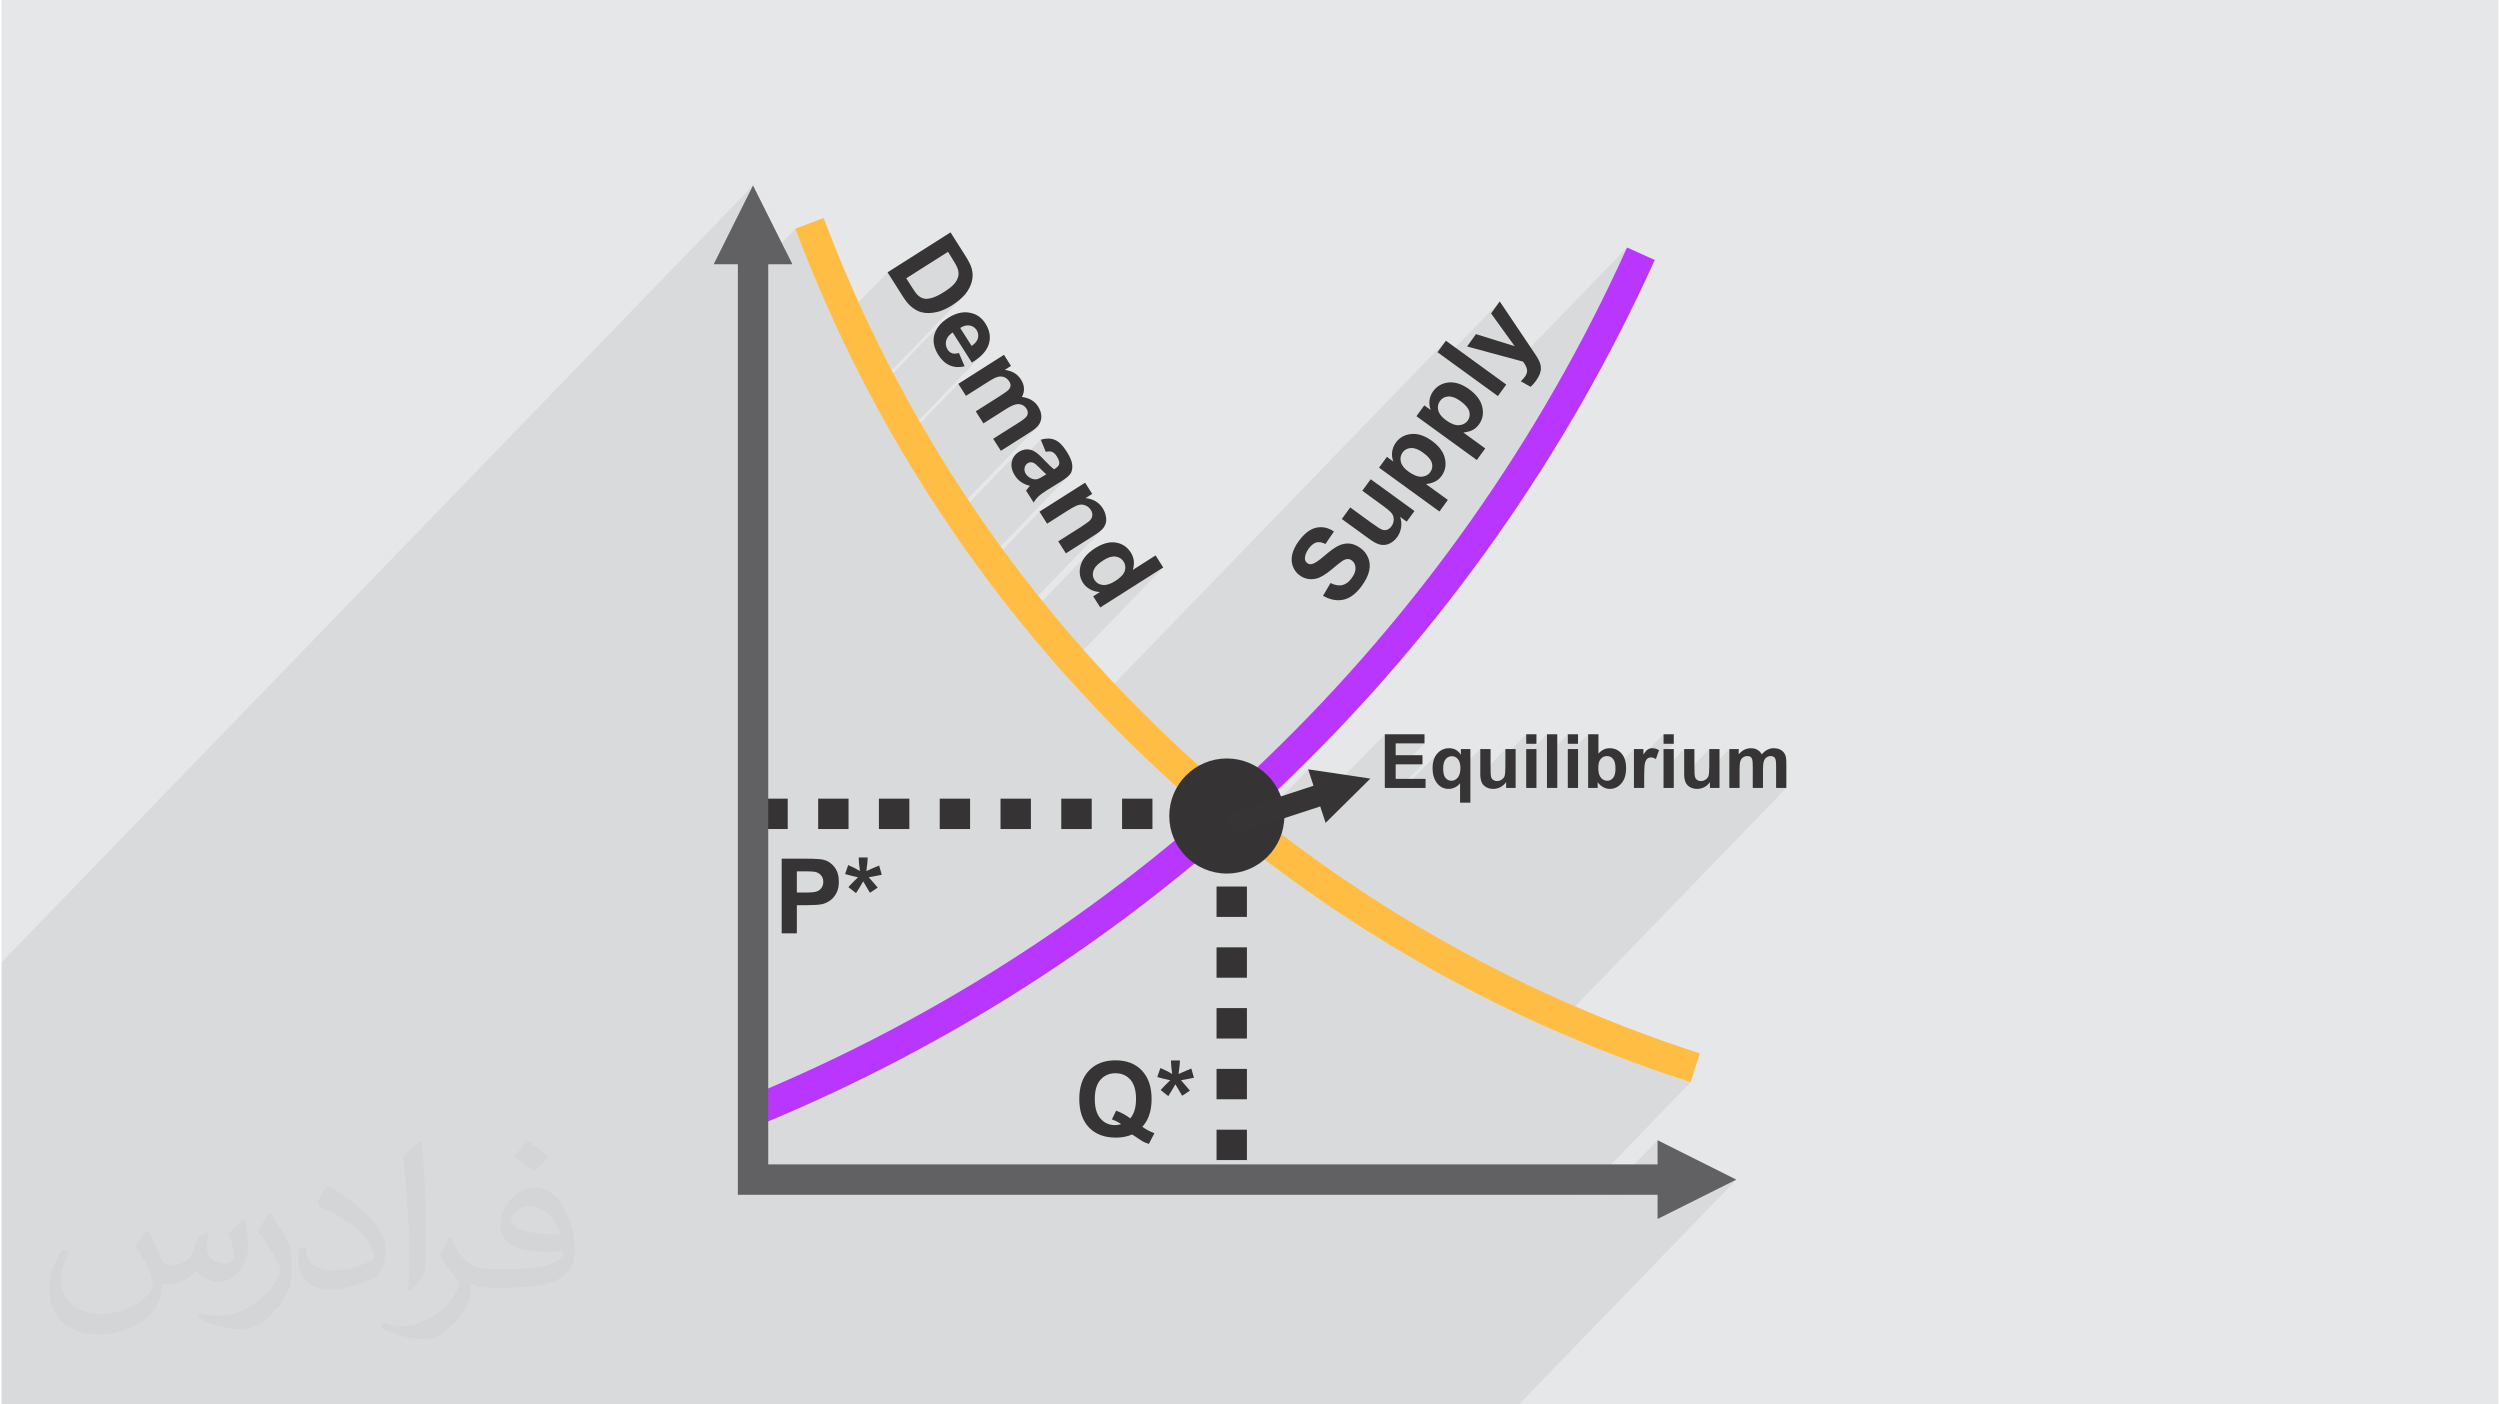
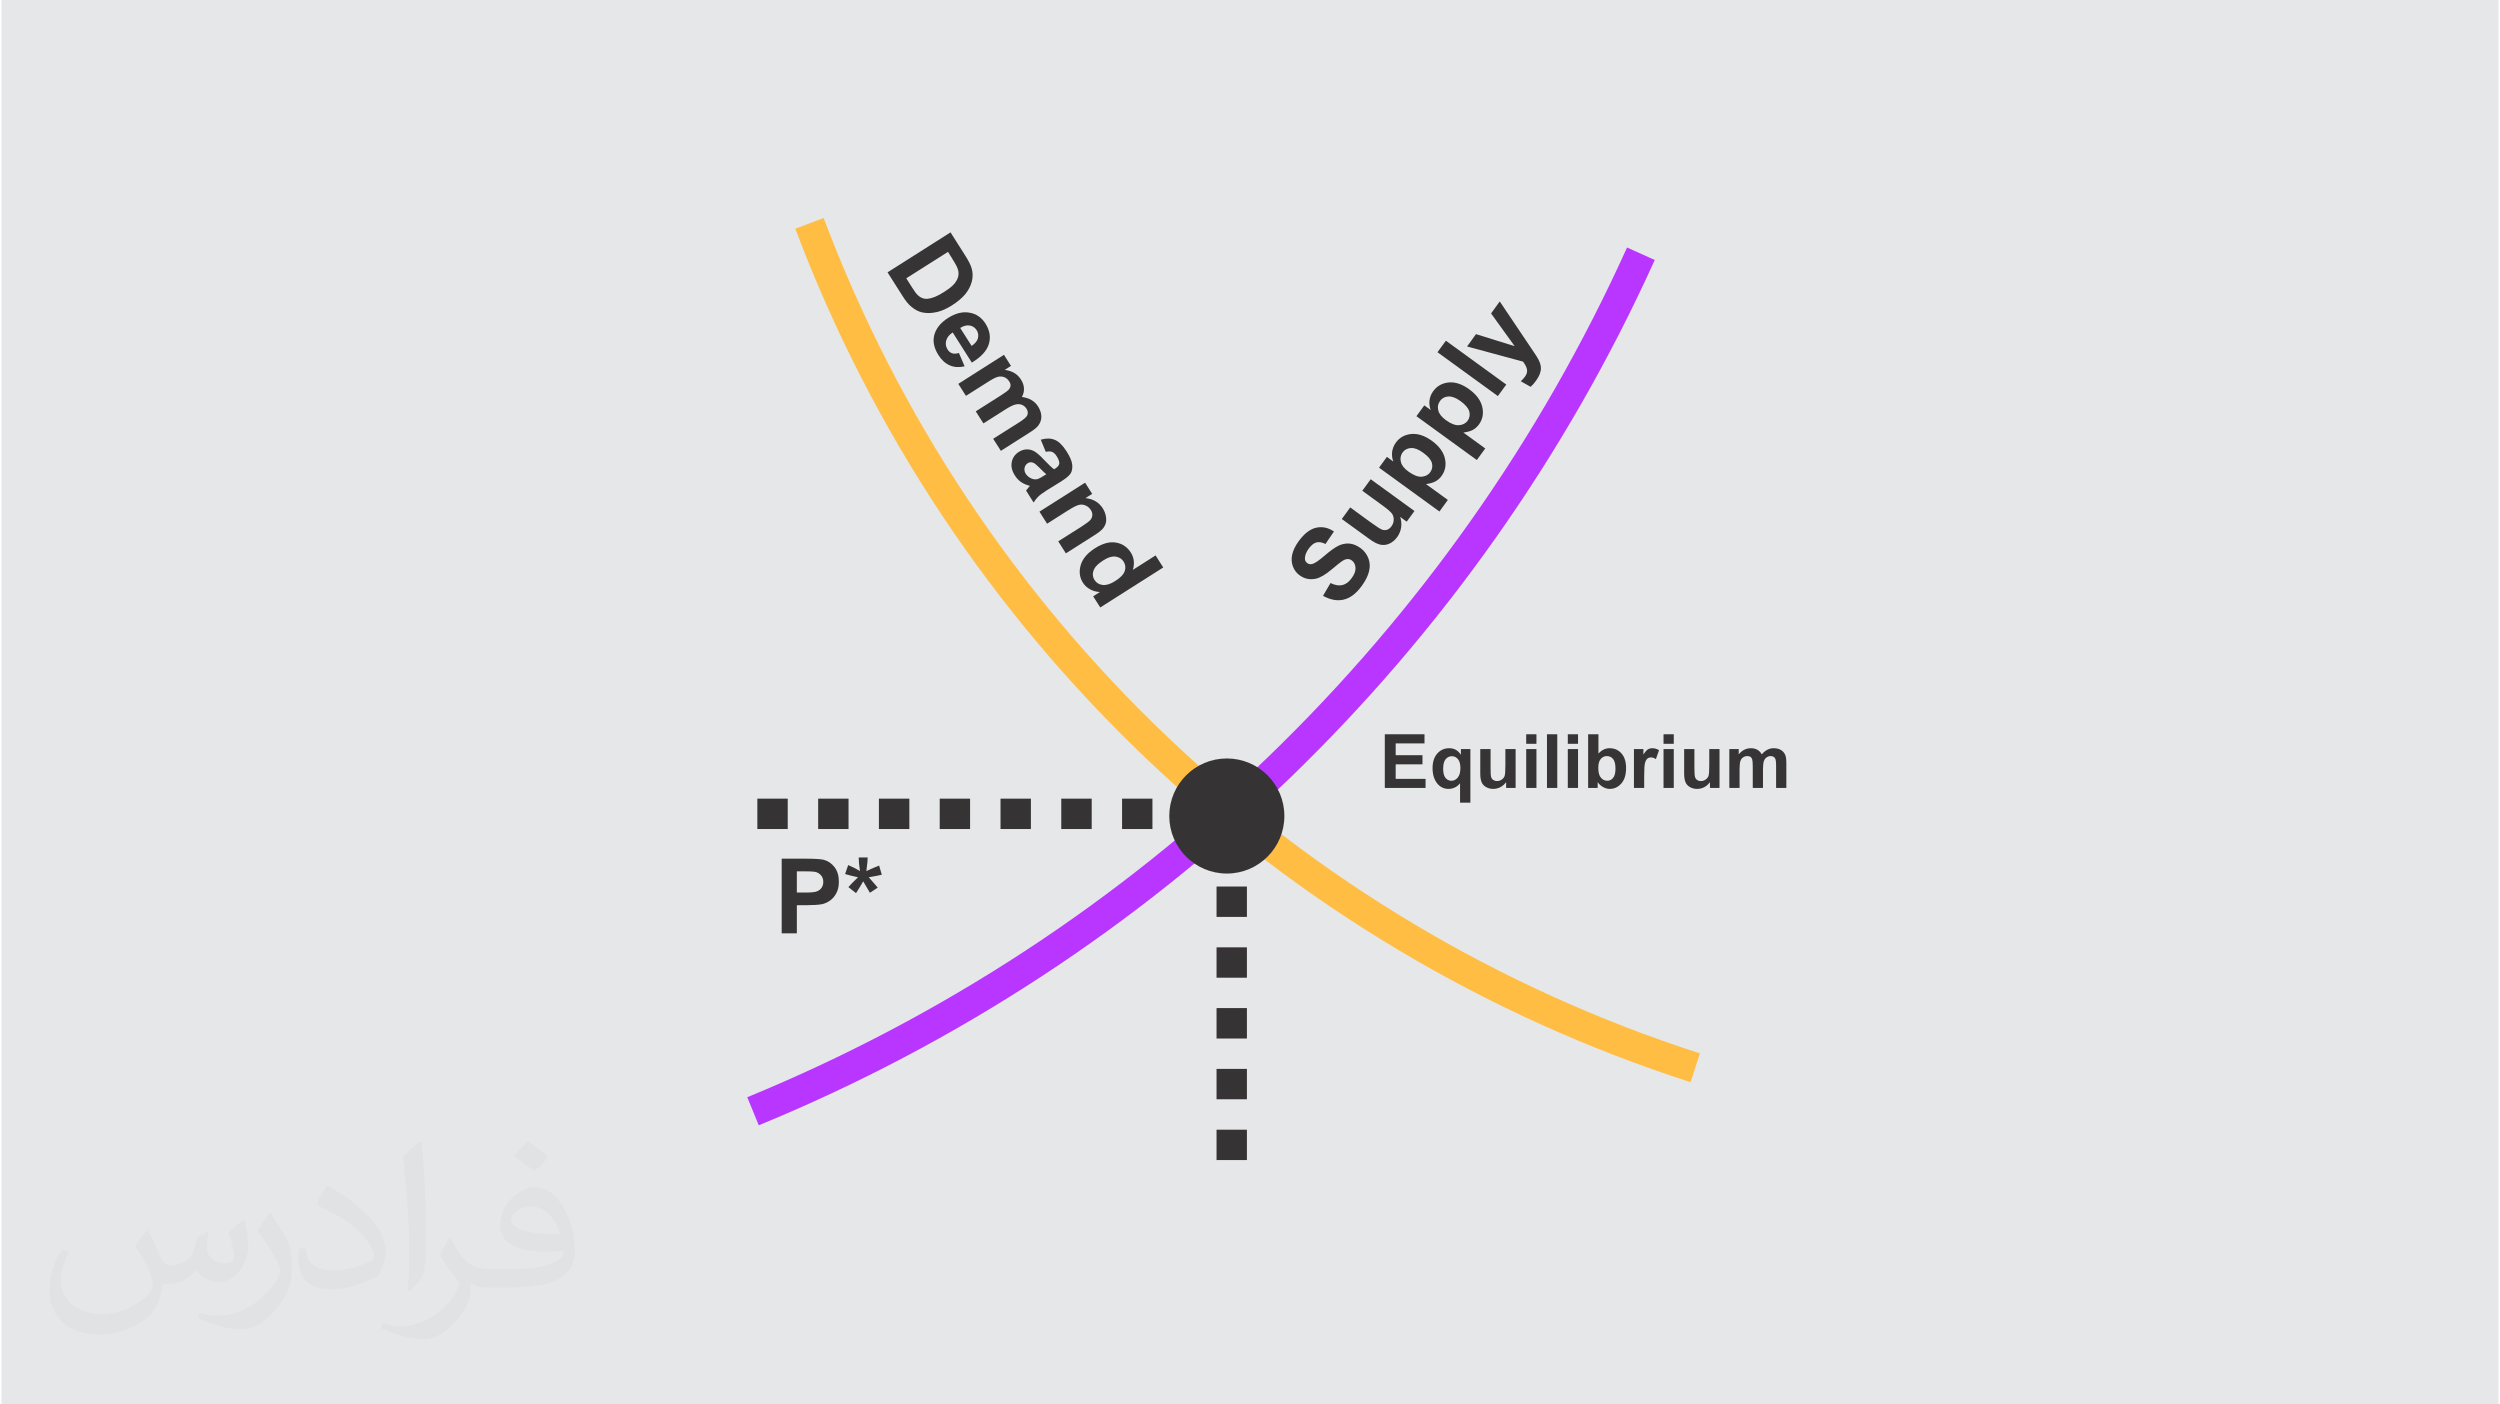
<svg xmlns="http://www.w3.org/2000/svg" xml:space="preserve" width="356px" height="200px" version="1.0" shape-rendering="geometricPrecision" text-rendering="geometricPrecision" image-rendering="optimizeQuality" fill-rule="evenodd" clip-rule="evenodd" viewBox="0 0 35600 20025">
  <g id="Layer_x0020_1">
    <g id="_2881023315824">
      <path fill="#E6E7E8" d="M0 0l35600 0 0 20025 -35600 0 0 -20025z" />
      <path fill="#373435" fill-opacity="0.031" d="M2082 17547c68,103 112,202 155,312 32,64 49,183 199,183 44,0 107,-14 163,-45 63,-33 111,-83 136,-159l60 -202 146 -72 10 10c-20,76 -25,149 -25,206 0,169 146,233 262,233 68,0 129,-33 129,-95 0,-80 -34,-216 -78,-338 68,-68 136,-136 214,-191l12 6c34,144 53,286 53,381 0,93 -41,196 -75,264 -70,132 -194,237 -344,237 -114,0 -241,-57 -328,-163l-5 0c-82,102 -209,194 -412,194l-63 0c-10,134 -39,229 -83,314 -121,237 -480,404 -818,404 -470,0 -706,-272 -706,-633 0,-223 73,-431 185,-578l92 38c-70,134 -117,261 -117,385 0,338 275,499 592,499 294,0 658,-187 724,-404 -25,-237 -114,-349 -250,-565 41,-72 94,-144 160,-221l12 0zm5421 -1274c99,62 196,136 291,220 -53,75 -119,143 -201,203 -95,-77 -190,-143 -287,-213 66,-74 131,-146 197,-210zm51 926c-160,0 -291,105 -291,183 0,167 320,219 703,217 -48,-196 -216,-400 -412,-400zm-359 895c208,0 390,-6 529,-41 155,-40 286,-118 286,-172 0,-14 0,-31 -5,-45 -87,8 -187,8 -274,8 -282,0 -498,-64 -583,-222 -21,-44 -36,-93 -36,-149 0,-153 66,-303 182,-406 97,-85 204,-138 313,-138 197,0 354,158 464,408 60,136 101,293 101,491 0,132 -36,243 -118,326 -153,148 -435,204 -867,204l-196 0 0 0 -51 0c-107,0 -184,-19 -245,-66l-10 0c3,25 5,49 5,72 0,97 -32,221 -97,320 -192,286 -400,410 -580,410 -182,0 -405,-70 -606,-161l36 -70c65,27 155,45 279,45 325,0 752,-313 805,-618 -12,-25 -34,-58 -65,-93 -95,-113 -155,-208 -211,-307 48,-95 92,-171 133,-240l17 -2c139,283 265,446 546,446l44 0 0 0 204 0zm-1408 299c24,-130 26,-276 26,-413l0 -202c0,-377 -48,-926 -87,-1283 68,-74 163,-160 238,-218l22 6c51,450 63,971 63,1452 0,126 -5,249 -17,340 -7,114 -73,200 -214,332l-31 -14zm-1449 -596c7,177 94,317 398,317 189,0 349,-49 526,-134 32,-14 49,-33 49,-49 0,-111 -85,-258 -228,-392 -139,-126 -323,-237 -495,-311 -59,-25 -78,-52 -78,-77 0,-51 68,-158 124,-235l19 -2c197,103 417,256 580,427 148,157 240,316 240,489 0,128 -39,249 -102,361 -216,109 -446,192 -674,192 -277,0 -466,-130 -466,-436 0,-33 0,-84 12,-150l95 0zm-501 -503l172 278c63,103 122,215 122,392l0 227c0,183 -117,379 -306,573 -148,132 -279,188 -400,188 -180,0 -386,-56 -624,-159l27 -70c75,20 162,37 269,37 342,-2 692,-252 852,-557 19,-35 26,-68 26,-91 0,-35 -19,-74 -34,-109 -87,-165 -184,-315 -291,-454 56,-88 112,-173 173,-257l14 2z" />
-       <path fill="#373435" fill-opacity="0.078" d="M21574 4936l-144 149 191 52 1555 -1608 -117 256 -121 255 -124 253 -126 252 -130 249 -132 248 -135 246 -138 244 -140 242 -143 241 -147 238 -148 237 -152 235 -154 232 -156 231 -160 229 -162 226 -164 225 -167 222 -170 221 -172 218 -175 216 -177 215 -179 212 -182 209 -185 208 -187 205 -189 203 -191 201 -1402 1449 96 81 113 -117 80 246 204 -181 209 -190 207 -193 204 -195 202 -197 200 -200 197 -203 -1339 1385 176 -58 829 -856 76 234 -461 477 449 -147 1029 -1064 0 290 155 -160 411 0 -289 299 260 0 -325 336 62 0 475 -491 -16 19 -14 22 -11 23 -10 25 -7 28 -5 28 -4 31 -1 33 2 34 2 27 192 -198 10 -9 10 -7 11 -6 11 -5 12 -3 12 -2 13 -1 13 1 12 2 2 0 102 -105 0 82 -51 52 9 10 8 11 7 12 6 14 5 15 4 17 2 18 2 19 1 21 -1 22 0 1 284 -294 0 351 1 18 357 -369 0 96 297 -307 0 136 146 0 -146 151 0 20 296 -307 0 307 297 -307 0 136 146 0 -146 151 0 13 290 -300 0 427 164 -169 -17 18 -147 151 0 110 189 -194 9 -9 10 -7 11 -6 11 -4 12 -3 12 -2 13 -1 13 1 13 2 12 3 11 5 11 6 10 7 10 8 9 10 8 12 7 13 6 14 4 17 4 18 3 19 1 22 1 14 263 -271 0 206 176 -182 -8 8 -8 10 -8 11 -8 12 -9 13 -135 141 0 6 422 -436 0 136 146 0 -146 151 0 228 294 -304 0 351 0 18 358 -369 0 234 0 28 -1 26 0 8 287 -296 0 213 153 -158 -19 20 -134 139 0 105 184 -191 6 -5 7 -5 6 -4 8 -4 7 -3 7 -2 8 -2 8 -2 8 -1 8 0 7 0 7 1 6 1 6 1 5 1 5 2 5 3 4 2 4 3 4 4 3 4 3 4 3 4 3 5 2 6 2 5 2 7 1 9 2 10 1 12 1 14 0 11 149 -154 -10 10 -9 11 -130 134 1 4 0 17 0 20 0 69 185 -191 6 -5 6 -5 7 -5 7 -3 7 -4 8 -2 7 -2 7 -2 8 -1 7 0 10 1 10 1 9 2 8 4 8 4 7 6 6 6 5 7 4 7 3 9 2 10 2 13 2 14 1 16 1 18 0 20 0 316 146 0 -3334 3446 81 36 264 113 266 109 268 106 270 102 271 99 273 95 276 90 -1553 1605 329 0 753 -778 0 345 -419 433 419 0 0 345 1123 -561 -3102 3206 -580 0 -334 0 -419 0 -333 0 -329 0 -2694 0 -147 0 -187 0 -146 0 -188 0 -38 0 -107 0 -1 0 -1 0 -139 0 -88 0 -47 0 -54 0 -1 0 -21 0 -5 0 -93 0 -87 0 -256 0 -30 0 -116 0 -242 0 -34 0 -146 0 -41 0 -43 0 -30 0 -73 0 -26 0 -27 0 -78 0 -7 0 -12 0 -48 0 -50 0 -82 0 -19 0 -60 0 -57 0 -144 0 -21 0 -55 0 -70 0 -36 0 0 0 -114 0 -130 0 -14 0 -3 0 -150 0 -2 0 -13 0 -74 0 -57 0 -15 0 -105 0 -26 0 -5 0 -135 0 -76 0 -4 0 -77 0 -17 0 -2 0 -8 0 -55 0 -11 0 -4 0 -53 0 -16 0 -10 0 -40 0 -80 0 0 0 -1 0 -93 0 -5 0 -14 0 -38 0 -23 0 -46 0 -46 0 -2 0 -36 0 0 0 -1 0 -2 0 -41 0 -15 0 -16 0 -20 0 -53 0 -81 0 -34 0 -29 0 -17 0 -12 0 -14 0 -10 0 -7 0 -40 0 -32 0 -78 0 -197 0 -55 0 -7 0 -212 0 -29 0 -19 0 -122 0 -16 0 -14 0 -119 0 -16 0 -27 0 -98 0 -160 0 -45 0 -59 0 -15 0 -286 0 -14 0 -7 0 -303 0 -109 0 -12 0 -19 0 -27 0 -361 0 -2 0 -18 0 -174 0 -241 0 -419 0 -14 0 -261 0 -27 0 -71 0 -75 0 -32 0 -68 0 -81 0 0 0 -92 0 -2 0 -35 0 -21 0 -9 0 -11 0 -68 0 -2 0 -4 0 -8 0 0 0 -55 0 -2 0 -1 0 -34 0 -78 0 -10 0 -37 0 -53 0 -27 0 -90 0 -46 0 -165 0 -31 0 -31 0 -50 0 -40 0 -13 0 -5 0 -10 0 -29 0 -40 0 -6 0 -14 0 -19 0 -38 0 -17 0 -4 0 -52 0 -33 0 -34 0 -37 0 -74 0 -36 0 -89 0 -4 0 -43 0 -71 0 -41 0 -187 0 -40 0 -33 0 -14 0 -434 0 -76 0 -39 0 -80 0 -113 0 -38 0 -24 0 -49 0 -1 0 -13 0 -66 0 0 0 -1 0 -3 0 -55 0 -12 0 -28 0 -130 0 -34 0 -5 0 -41 0 -6 0 -52 0 -5 0 -26 0 -88 0 -1 0 -36 0 -263 0 -15 0 -96 0 -57 0 -232 0 -48 0 -84 0 -26 0 -160 0 -111 0 -38 0 -14 0 -112 0 -171 0 -36 0 -115 0 -80 0 -275 0 -64 0 -15 0 -130 0 -16 0 -137 0 -57 0 -64 0 -9 0 -243 0 -105 0 -134 0 -154 0 -74 0 -187 0 -107 0 -169 0 -352 0 -104 0 -171 0 -124 0 -35 0 -32 0 0 -168 0 -285 0 -63 0 -39 0 -54 0 -177 0 -435 0 -47 0 -10 0 -287 0 -61 0 -311 0 -549 0 -237 0 -362 0 -1517 0 -356 0 -109 0 -339 0 -357 0 -543 10714 -11075 -561 1124 345 0 0 339 819 -846 104 270 107 269 112 266 115 265 118 262 23 50 736 -760 138 218 129 -133 595 -377 51 81 17 27 15 24 13 22 11 21 10 18 8 16 7 14 4 12 5 14 4 14 3 14 2 14 1 14 0 14 -2 13 -2 13 -3 13 -4 14 -5 13 -6 13 -8 13 -8 14 -10 13 -10 14 -12 13 -393 406 17 2 27 0 28 -2 28 -3 29 -4 29 -7 25 -6 25 -8 26 -10 25 -11 27 -12 26 -14 28 -16 27 -16 31 -21 28 -20 27 -20 25 -21 24 -20 21 -21 20 -20 -1351 1396 8 14 13 25 985 -1018 -22 27 -19 27 -16 29 -13 29 -13 39 -7 39 -1 39 3 40 9 40 14 41 1 4 197 -203 14 -14 16 -13 18 -13 18 28 89 -92 18 -10 17 -9 17 -7 17 -6 17 -3 16 -2 17 0 16 2 16 3 14 5 14 6 13 8 12 9 12 10 10 12 9 14 8 13 6 14 4 13 3 14 2 15 0 15 -2 14 -3 16 -5 15 -7 15 -8 14 -11 14 -12 14 -132 137 88 139 48 -31 43 -31 37 -33 33 -33 -1229 1271 23 40 852 -880 109 171 316 -200 22 -14 22 -13 20 -11 18 -10 17 -8 16 -7 14 -5 12 -3 96 -99 89 -57 -146 151 10 0 11 1 11 3 11 3 10 4 10 5 10 5 9 7 9 6 8 8 7 8 7 9 7 10 5 8 4 8 4 8 3 7 2 8 1 7 1 8 0 7 -1 7 -1 7 -2 6 -3 7 -3 7 -4 7 -4 6 -5 7 -7 7 -399 412 42 66 312 -198 22 -14 22 -13 19 -11 19 -9 17 -8 16 -7 15 -6 13 -3 13 -3 13 -2 12 -1 12 0 11 2 11 2 11 3 11 3 11 5 9 6 9 6 9 6 8 7 7 8 6 8 6 9 8 12 5 12 4 13 2 12 0 12 -1 12 -3 12 -5 12 -5 9 -8 10 -405 419 43 66 415 -264 22 -14 21 -14 18 -14 17 -13 14 -13 13 -12 -1303 1346 31 46 955 -987 -14 17 -12 19 -9 20 -8 21 -5 23 -3 23 -1 23 2 24 4 24 3 9 409 -423 71 173 14 -2 13 -2 12 -2 12 0 11 1 11 1 9 2 9 3 9 4 8 5 8 6 9 7 7 8 8 9 8 10 7 11 10 17 9 16 7 14 5 14 4 13 2 12 1 11 0 10 -3 9 -3 9 -5 9 -6 9 -8 9 -401 415 54 85 65 -68 9 -8 9 -9 12 -10 12 -10 15 -10 16 -12 17 -12 19 -13 21 -13 202 -125 27 -17 24 -17 21 -16 19 -15 16 -15 -1275 1319 34 46 826 -855 109 172 294 -187 27 -16 24 -15 23 -12 20 -12 19 -9 17 -7 15 -6 13 -4 2 -1 93 -96 96 -60 -148 152 6 1 12 1 12 3 11 3 12 5 12 5 11 7 10 7 10 7 9 9 9 9 8 11 7 10 5 9 5 9 3 9 4 9 2 9 1 8 1 9 0 9 0 9 -2 9 -2 9 -3 8 -3 8 -4 8 -5 8 -6 8 -7 8 -389 402 44 70 404 -257 19 -11 16 -12 16 -11 14 -10 13 -10 12 -10 11 -9 9 -9 -1214 1254 60 75 949 -980 -28 29 -23 31 -19 32 -16 32 -12 34 -8 34 -5 34 -1 32 2 32 6 30 9 31 13 29 1 2 208 -215 15 -15 18 -16 20 -16 22 -16 25 -16 24 -15 24 -12 22 -10 22 -7 21 -5 21 -4 20 0 19 1 18 3 17 5 16 7 15 8 13 10 13 11 11 13 11 14 9 16 7 16 5 17 3 17 1 17 -1 17 -3 17 -5 18 -8 18 -10 18 -13 18 -15 18 -355 366 52 81 898 -570 -1438 1486 6 6 189 210 192 208 52 55 5029 -5198 -120 164 110 80 778 -804 -124 171 337 467z" />
      <g>
        <path fill="#363334" fill-rule="nonzero" d="M11209 11387l0 433 -433 0 0 -433 433 0zm6547 5153l-433 0 0 -433 433 0 0 433zm0 -867l-433 0 0 -433 433 0 0 433zm0 -866l-433 0 0 -434 433 0 0 434zm0 -867l-433 0 0 -433 433 0 0 433zm0 -867l-433 0 0 -433 433 0 0 433zm0 -866l-433 0 0 -433 433 0 0 433zm-480 -820l0 433 -433 0 0 -433 433 0zm-867 0l0 433 -433 0 0 -433 433 0zm-866 0l0 433 -434 0 0 -433 434 0zm-867 0l0 433 -433 0 0 -433 433 0zm-867 0l0 433 -433 0 0 -433 433 0zm-866 0l0 433 -434 0 0 -433 434 0zm-867 0l0 433 -433 0 0 -433 433 0z" />
        <path fill="#B836FF" fill-rule="nonzero" d="M23571 3707c-1264,2795 -3039,5297 -5207,7391 -2168,2094 -4729,3780 -7568,4946l-164 -400c2787,-1145 5303,-2801 7432,-4857 2129,-2056 3871,-4512 5112,-7258l395 178z" />
        <path fill="#FFBD44" fill-rule="nonzero" d="M11721 3108c1067,2833 2749,5346 4886,7383 2136,2037 4726,3598 7607,4528l-132 411c-2944,-950 -5591,-2545 -7773,-4626 -2183,-2081 -3903,-4649 -4992,-7543l404 -153z" />
        <path fill="#363334" d="M17470 10814c453,0 820,367 820,820 0,453 -367,821 -820,821 -453,0 -821,-368 -821,-821 0,-453 368,-820 821,-820z" />
        <path fill="#363434" fill-rule="nonzero" d="M18841 8495l107 -182c64,31 120,41 169,29 49,-12 93,-44 131,-97 41,-55 60,-106 56,-152 -3,-45 -20,-79 -52,-102 -20,-15 -42,-22 -65,-20 -23,1 -50,13 -82,35 -22,15 -68,52 -138,111 -91,76 -167,121 -228,134 -86,18 -162,2 -231,-48 -44,-31 -76,-74 -96,-126 -20,-53 -24,-110 -10,-171 14,-61 45,-125 93,-191 78,-107 161,-171 248,-191 87,-19 172,-2 254,54l-121 178c-50,-25 -93,-32 -130,-22 -37,10 -73,40 -109,88 -36,50 -54,97 -54,141 0,28 12,50 34,66 21,15 44,19 71,12 35,-8 92,-47 174,-117 81,-70 147,-117 197,-142 51,-25 103,-36 157,-32 53,4 107,26 162,66 49,35 85,83 109,141 23,59 27,121 11,186 -15,66 -50,136 -104,210 -79,109 -165,175 -258,196 -92,22 -190,4 -295,-54zm1193 -1057l-93 -68c16,48 21,97 14,148 -7,51 -26,97 -56,139 -30,42 -67,73 -109,93 -43,20 -86,25 -131,16 -44,-10 -95,-36 -154,-79l-396 -287 120 -165 287 209c88,64 144,100 168,108 24,8 48,9 71,1 24,-8 44,-24 62,-49 21,-28 31,-59 32,-93 1,-33 -7,-62 -24,-87 -17,-25 -70,-70 -160,-135l-264 -192 120 -164 624 453 -111 152zm-394 -770l112 -154 92 67c-17,-43 -23,-88 -18,-136 6,-48 24,-93 54,-135 52,-72 126,-113 219,-122 93,-9 191,23 293,96 104,76 166,160 187,253 21,93 5,176 -47,248 -25,35 -55,61 -89,79 -34,18 -79,31 -134,38l312 226 -120 165 -861 -625zm421 57c70,51 132,75 186,72 53,-4 95,-25 123,-65 28,-38 36,-81 24,-129 -13,-48 -54,-97 -125,-148 -65,-48 -123,-70 -174,-67 -51,3 -91,24 -119,62 -29,41 -37,86 -25,135 11,49 48,96 110,140zm112 -791l112 -154 92 66c-17,-42 -23,-88 -18,-136 6,-48 24,-93 54,-134 53,-72 126,-113 219,-123 93,-9 191,23 293,97 104,76 166,160 187,253 21,93 5,176 -47,248 -25,34 -55,61 -89,79 -34,18 -79,30 -134,37l312 227 -120 165 -861 -625zm421 57c70,51 132,75 186,71 53,-3 95,-25 124,-64 27,-39 35,-82 23,-130 -13,-47 -54,-97 -124,-148 -66,-48 -124,-70 -175,-67 -51,3 -90,24 -118,63 -30,40 -38,85 -26,134 12,50 48,96 110,141zm740 -344l-861 -625 120 -164 861 625 -120 164zm-439 -707l127 -176 552 172 -337 -467 124 -171 441 656 79 118c26,41 44,75 53,102 10,27 14,53 14,79 0,26 -7,54 -18,84 -12,29 -29,60 -52,91 -22,32 -48,61 -77,87l-140 -79c24,-22 44,-44 59,-65 28,-38 37,-75 28,-110 -9,-35 -28,-70 -55,-105l-798 -216z" />
        <path fill="#363434" fill-rule="nonzero" d="M13530 3313l210 331c47,74 78,135 91,181 18,62 19,125 3,188 -16,62 -46,121 -91,178 -45,55 -110,110 -194,164 -74,46 -143,78 -209,93 -79,19 -152,21 -219,5 -51,-12 -101,-39 -152,-82 -39,-31 -79,-81 -121,-148l-216 -340 898 -570zm-36 278l-595 377 86 135c32,51 57,85 77,104 26,25 54,41 84,49 30,8 69,6 117,-8 48,-13 106,-42 176,-86 69,-44 118,-83 148,-119 29,-36 47,-72 54,-107 7,-35 4,-72 -11,-110 -10,-29 -38,-80 -85,-154l-51 -81zm156 1442l81 190c-77,18 -147,14 -210,-13 -63,-27 -118,-76 -163,-147 -72,-113 -88,-220 -48,-322 32,-80 93,-149 184,-207 107,-68 210,-94 307,-76 97,17 172,69 227,155 61,97 78,193 49,290 -28,97 -109,186 -243,267l-273 -430c-50,33 -81,72 -93,117 -11,44 -5,86 20,126 17,27 39,45 65,54 26,9 59,7 97,-4zm181 -101c49,-33 79,-69 90,-110 10,-41 4,-79 -18,-114 -24,-38 -57,-60 -100,-67 -43,-7 -88,5 -135,35l163 256zm461 127l100 158 -89 57c105,13 182,59 231,137 27,42 41,83 43,125 3,41 -7,83 -29,124 52,7 98,21 136,44 38,22 69,52 93,89 30,48 46,94 48,140 2,45 -11,88 -39,128 -20,30 -61,64 -123,103l-415 264 -110 -172 372 -235c65,-41 102,-74 113,-97 15,-32 11,-64 -10,-97 -15,-24 -36,-43 -65,-55 -28,-11 -59,-13 -94,-4 -34,8 -82,32 -143,71l-312 198 -109 -172 356 -226c63,-40 102,-69 117,-87 14,-18 22,-36 23,-54 1,-19 -6,-39 -20,-61 -17,-27 -39,-46 -67,-58 -28,-12 -58,-14 -91,-7 -32,8 -80,32 -142,72l-316 200 -109 -171 651 -414zm596 1383l-71 -173c75,-22 141,-22 199,2 58,23 113,77 167,162 49,76 76,139 82,189 5,48 -1,90 -19,123 -19,33 -65,73 -140,120l-202 125c-57,37 -98,66 -121,89 -24,22 -47,51 -68,86l-108 -171c8,-11 21,-28 39,-48 9,-9 14,-16 17,-19 -48,-11 -89,-29 -125,-53 -36,-24 -65,-55 -89,-93 -43,-67 -58,-131 -46,-192 12,-62 45,-110 101,-146 37,-23 75,-35 115,-36 40,0 78,10 113,32 35,22 78,59 127,112 66,70 116,117 148,140l17 -11c34,-21 53,-45 57,-70 3,-26 -9,-61 -38,-107 -19,-30 -41,-50 -64,-60 -23,-9 -53,-9 -91,-1zm8 320c-22,-18 -53,-47 -93,-88 -41,-41 -71,-67 -90,-75 -30,-12 -57,-11 -82,5 -24,15 -39,37 -45,66 -6,30 0,58 17,86 20,31 49,54 87,69 29,11 56,13 83,5 18,-5 47,-20 88,-47l35 -21zm279 1128l-109 -172 332 -210c70,-45 113,-78 129,-98 16,-21 24,-43 25,-67 1,-24 -6,-47 -21,-71 -19,-30 -44,-52 -76,-65 -31,-14 -63,-16 -96,-8 -32,8 -85,35 -158,81l-294 187 -109 -172 651 -413 101 160 -96 60c110,11 192,60 247,146 24,38 39,78 45,118 7,40 5,75 -6,105 -11,30 -28,56 -51,80 -23,23 -59,51 -110,82l-404 257zm490 771l-101 -159 95 -61c-54,-3 -102,-17 -143,-41 -42,-24 -75,-55 -98,-92 -48,-75 -58,-158 -32,-250 27,-91 94,-171 202,-240 110,-70 211,-98 301,-82 91,15 161,63 212,142 46,73 56,156 29,247l324 -206 109 172 -898 570zm46 -673c-69,44 -113,85 -132,124 -28,57 -26,110 5,159 26,40 64,63 115,69 52,6 111,-12 178,-55 75,-47 121,-95 137,-143 16,-48 10,-93 -16,-135 -26,-40 -64,-64 -114,-71 -50,-7 -108,10 -173,52z" />
-         <path fill="#363434" fill-rule="nonzero" d="M18705 11203l-1245 408 96 294 1245 -407 77 234 638 -631 -887 -132 76 234z" />
        <path fill="#363434" fill-rule="nonzero" d="M19722 11234l0 -765 566 0 0 130 -411 0 0 169 382 0 0 130 -382 0 0 207 426 0 0 129 -581 0zm1073 210l0 -277c-19,25 -43,45 -71,59 -29,14 -60,22 -93,22 -63,0 -115,-24 -156,-71 -48,-56 -72,-131 -72,-225 0,-90 23,-159 68,-209 45,-50 101,-75 168,-75 37,0 69,8 96,23 27,15 51,39 72,71l0 -82 135 0 0 764 -147 0zm5 -493c0,-57 -12,-99 -35,-127 -23,-28 -52,-42 -87,-42 -35,0 -65,14 -89,43 -23,28 -35,73 -35,134 0,61 11,106 34,133 23,27 51,40 85,40 34,0 63,-15 89,-45 25,-31 38,-76 38,-136zm652 283l0 -83c-21,29 -47,53 -80,71 -33,17 -68,26 -104,26 -37,0 -71,-8 -100,-25 -30,-16 -52,-39 -65,-69 -13,-30 -20,-71 -20,-123l0 -351 147 0 0 255c0,78 2,126 8,143 5,18 15,32 29,42 15,10 33,16 55,16 25,0 47,-7 67,-21 20,-14 34,-31 41,-51 7,-21 11,-71 11,-150l0 -234 146 0 0 554 -135 0zm286 -629l0 -136 146 0 0 136 -146 0zm0 629l0 -554 146 0 0 554 -146 0zm296 0l0 -765 147 0 0 765 -147 0zm297 -629l0 -136 146 0 0 136 -146 0zm0 629l0 -554 146 0 0 554 -146 0zm290 0l0 -765 147 0 0 276c45,-51 98,-77 160,-77 68,0 123,24 167,73 45,49 67,119 67,211 0,95 -23,168 -68,219 -45,51 -100,77 -164,77 -32,0 -63,-8 -93,-25 -31,-16 -58,-40 -80,-71l0 82 -136 0zm145 -288c0,58 9,100 27,128 25,39 59,58 101,58 32,0 60,-13 83,-41 23,-28 34,-72 34,-131 0,-64 -11,-110 -34,-138 -23,-28 -53,-42 -89,-42 -35,0 -64,14 -87,41 -24,28 -35,69 -35,125zm654 288l-146 0 0 -554 135 0 0 78c24,-37 44,-61 63,-73 19,-11 40,-17 64,-17 33,0 65,9 96,28l-45 127c-25,-16 -48,-24 -69,-24 -21,0 -38,6 -52,17 -14,11 -26,32 -34,61 -8,30 -12,92 -12,186l0 171zm276 -629l0 -136 146 0 0 136 -146 0zm0 629l0 -554 146 0 0 554 -146 0zm662 0l0 -83c-20,29 -46,53 -79,71 -33,17 -68,26 -104,26 -38,0 -71,-8 -101,-25 -29,-16 -51,-39 -64,-69 -13,-30 -20,-71 -20,-123l0 -351 146 0 0 255c0,78 3,126 9,143 5,18 15,32 29,42 14,10 33,16 55,16 25,0 47,-7 67,-21 20,-14 34,-31 41,-51 7,-21 11,-71 11,-150l0 -234 146 0 0 554 -136 0zm276 -554l134 0 0 75c49,-58 106,-87 173,-87 35,0 66,7 92,22 26,14 47,36 64,66 24,-30 51,-52 79,-66 28,-15 58,-22 90,-22 41,0 75,8 103,25 28,16 49,40 63,72 10,24 15,62 15,115l0 354 -146 0 0 -316c0,-55 -5,-91 -15,-107 -13,-21 -35,-31 -63,-31 -20,0 -40,6 -58,19 -18,12 -31,31 -39,55 -8,24 -12,62 -12,114l0 266 -146 0 0 -303c0,-54 -3,-89 -8,-105 -5,-15 -13,-27 -24,-35 -11,-7 -26,-11 -45,-11 -22,0 -42,6 -60,18 -19,12 -31,30 -39,53 -8,23 -12,61 -12,114l0 269 -146 0 0 -554z" />
-         <path fill="#363434" fill-rule="nonzero" d="M16265 16066c53,38 110,68 172,91l-79 153c-32,-10 -64,-23 -95,-40 -7,-4 -54,-35 -143,-95 -69,30 -146,45 -231,45 -163,0 -292,-48 -384,-144 -93,-97 -139,-232 -139,-407 0,-174 46,-309 139,-406 93,-97 219,-145 378,-145 158,0 283,48 375,145 92,97 139,232 139,406 0,92 -13,173 -39,243 -19,53 -50,105 -93,154zm-172 -120c27,-33 48,-72 62,-118 13,-46 20,-99 20,-159 0,-123 -27,-215 -81,-276 -54,-60 -125,-91 -212,-91 -88,0 -159,31 -213,92 -55,61 -82,153 -82,276 0,124 27,218 82,279 54,62 123,93 206,93 31,0 61,-5 88,-15 -43,-29 -88,-51 -132,-67l60 -124c70,24 137,61 202,110zm542 -318l-109 -86c35,-39 71,-77 108,-112 16,-15 25,-24 29,-28 -12,-2 -47,-10 -104,-24 -41,-10 -68,-18 -81,-22l44 -128c63,26 119,54 168,85 -11,-79 -17,-144 -17,-193l128 0c0,35 -7,100 -20,194 10,-3 30,-13 62,-28 44,-20 84,-36 120,-51l38 131c-53,12 -115,24 -185,36l86 99c17,20 31,36 41,49l-110 73 -97 -163c-29,53 -63,108 -101,168z" />
        <path fill="#363434" fill-rule="nonzero" d="M11123 13307l0 -1064 345 0c130,0 215,6 255,16 61,16 112,51 153,104 41,54 62,123 62,208 0,65 -12,120 -36,164 -24,45 -54,80 -90,105 -36,26 -74,42 -111,51 -51,10 -126,15 -222,15l-140 0 0 401 -216 0zm216 -884l0 303 117 0c84,0 141,-5 169,-17 29,-11 51,-28 67,-52 16,-24 24,-51 24,-83 0,-39 -11,-71 -34,-96 -23,-25 -51,-41 -86,-48 -25,-4 -77,-7 -154,-7l-103 0zm844 311l-109 -86c35,-39 71,-77 109,-112 15,-15 24,-24 28,-28 -12,-2 -46,-10 -103,-24 -41,-10 -68,-18 -81,-22l44 -128c62,26 118,54 168,85 -12,-79 -18,-144 -18,-193l128 0c0,35 -6,100 -19,194 9,-3 30,-13 62,-28 43,-20 83,-36 120,-51l38 131c-54,12 -115,24 -186,36l87 99c17,20 31,36 41,49l-111 73 -96 -163c-30,53 -63,108 -102,168z" />
-         <path fill="#616062" fill-rule="nonzero" d="M10714 2644l562 1124 -345 0 0 12834 12680 0 0 -345 1123 562 -1123 561 0 -345 -13113 0 0 -13267 -345 0 561 -1124z" />
      </g>
    </g>
  </g>
</svg>